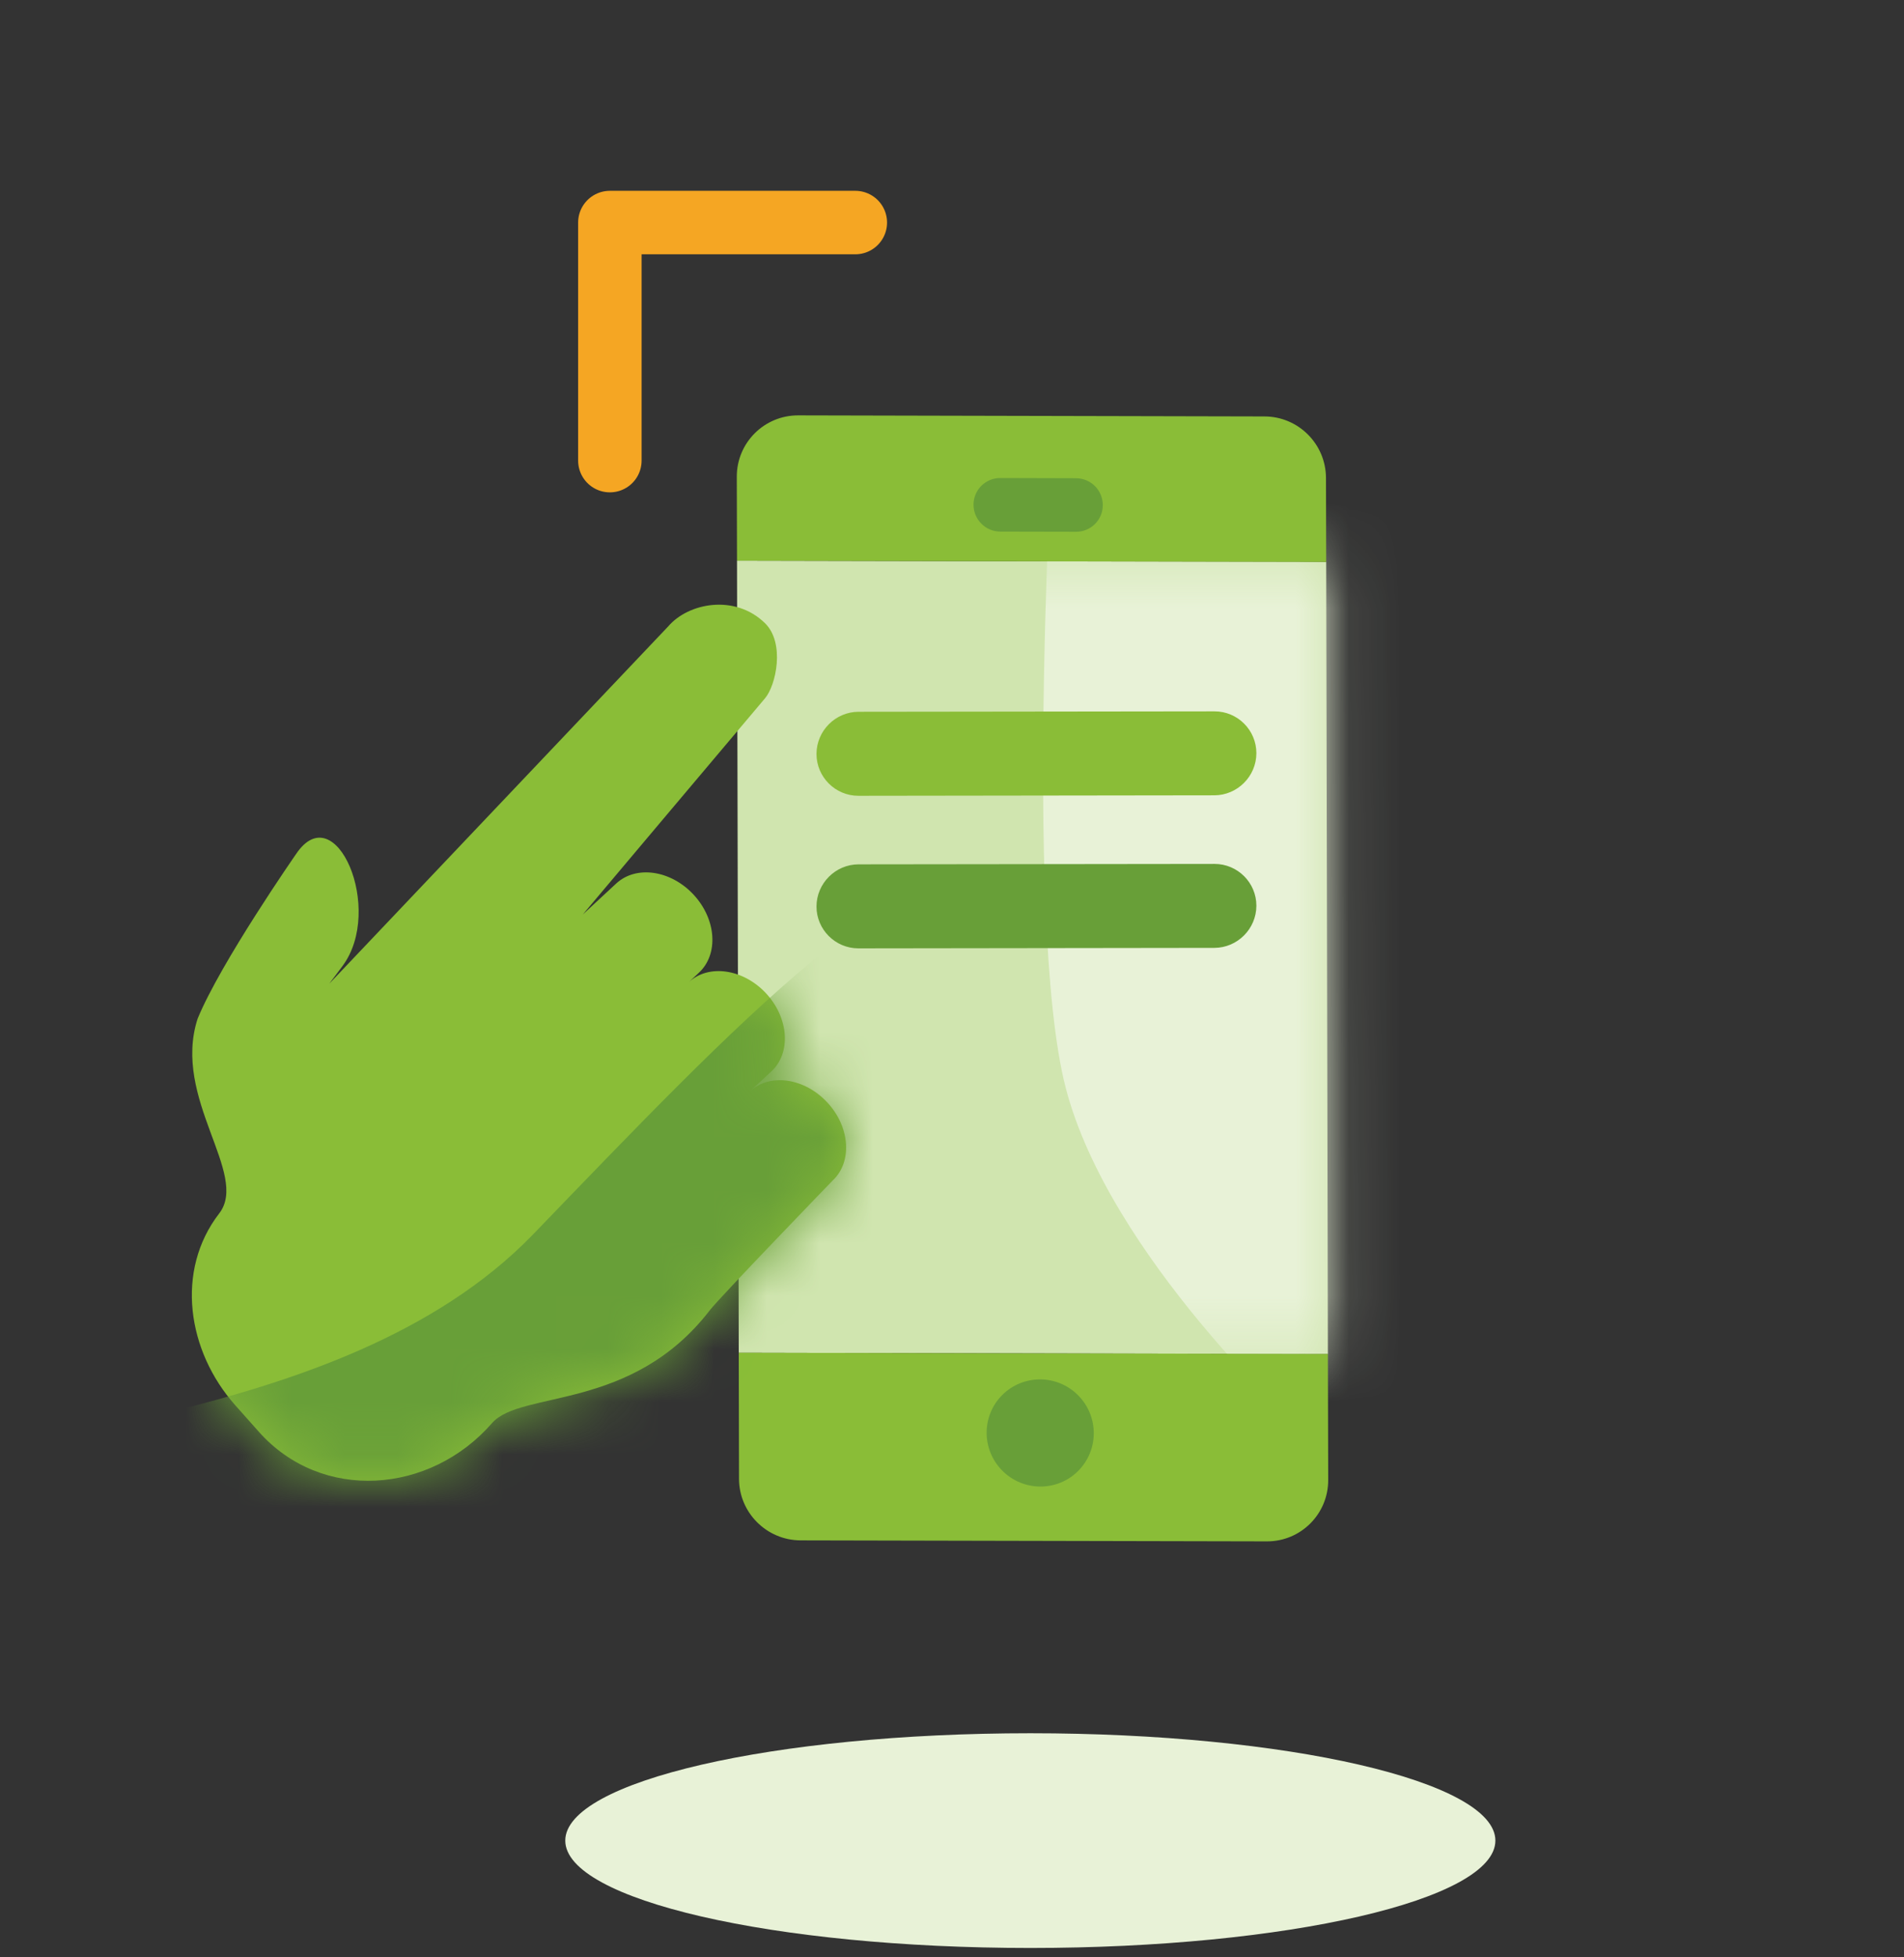
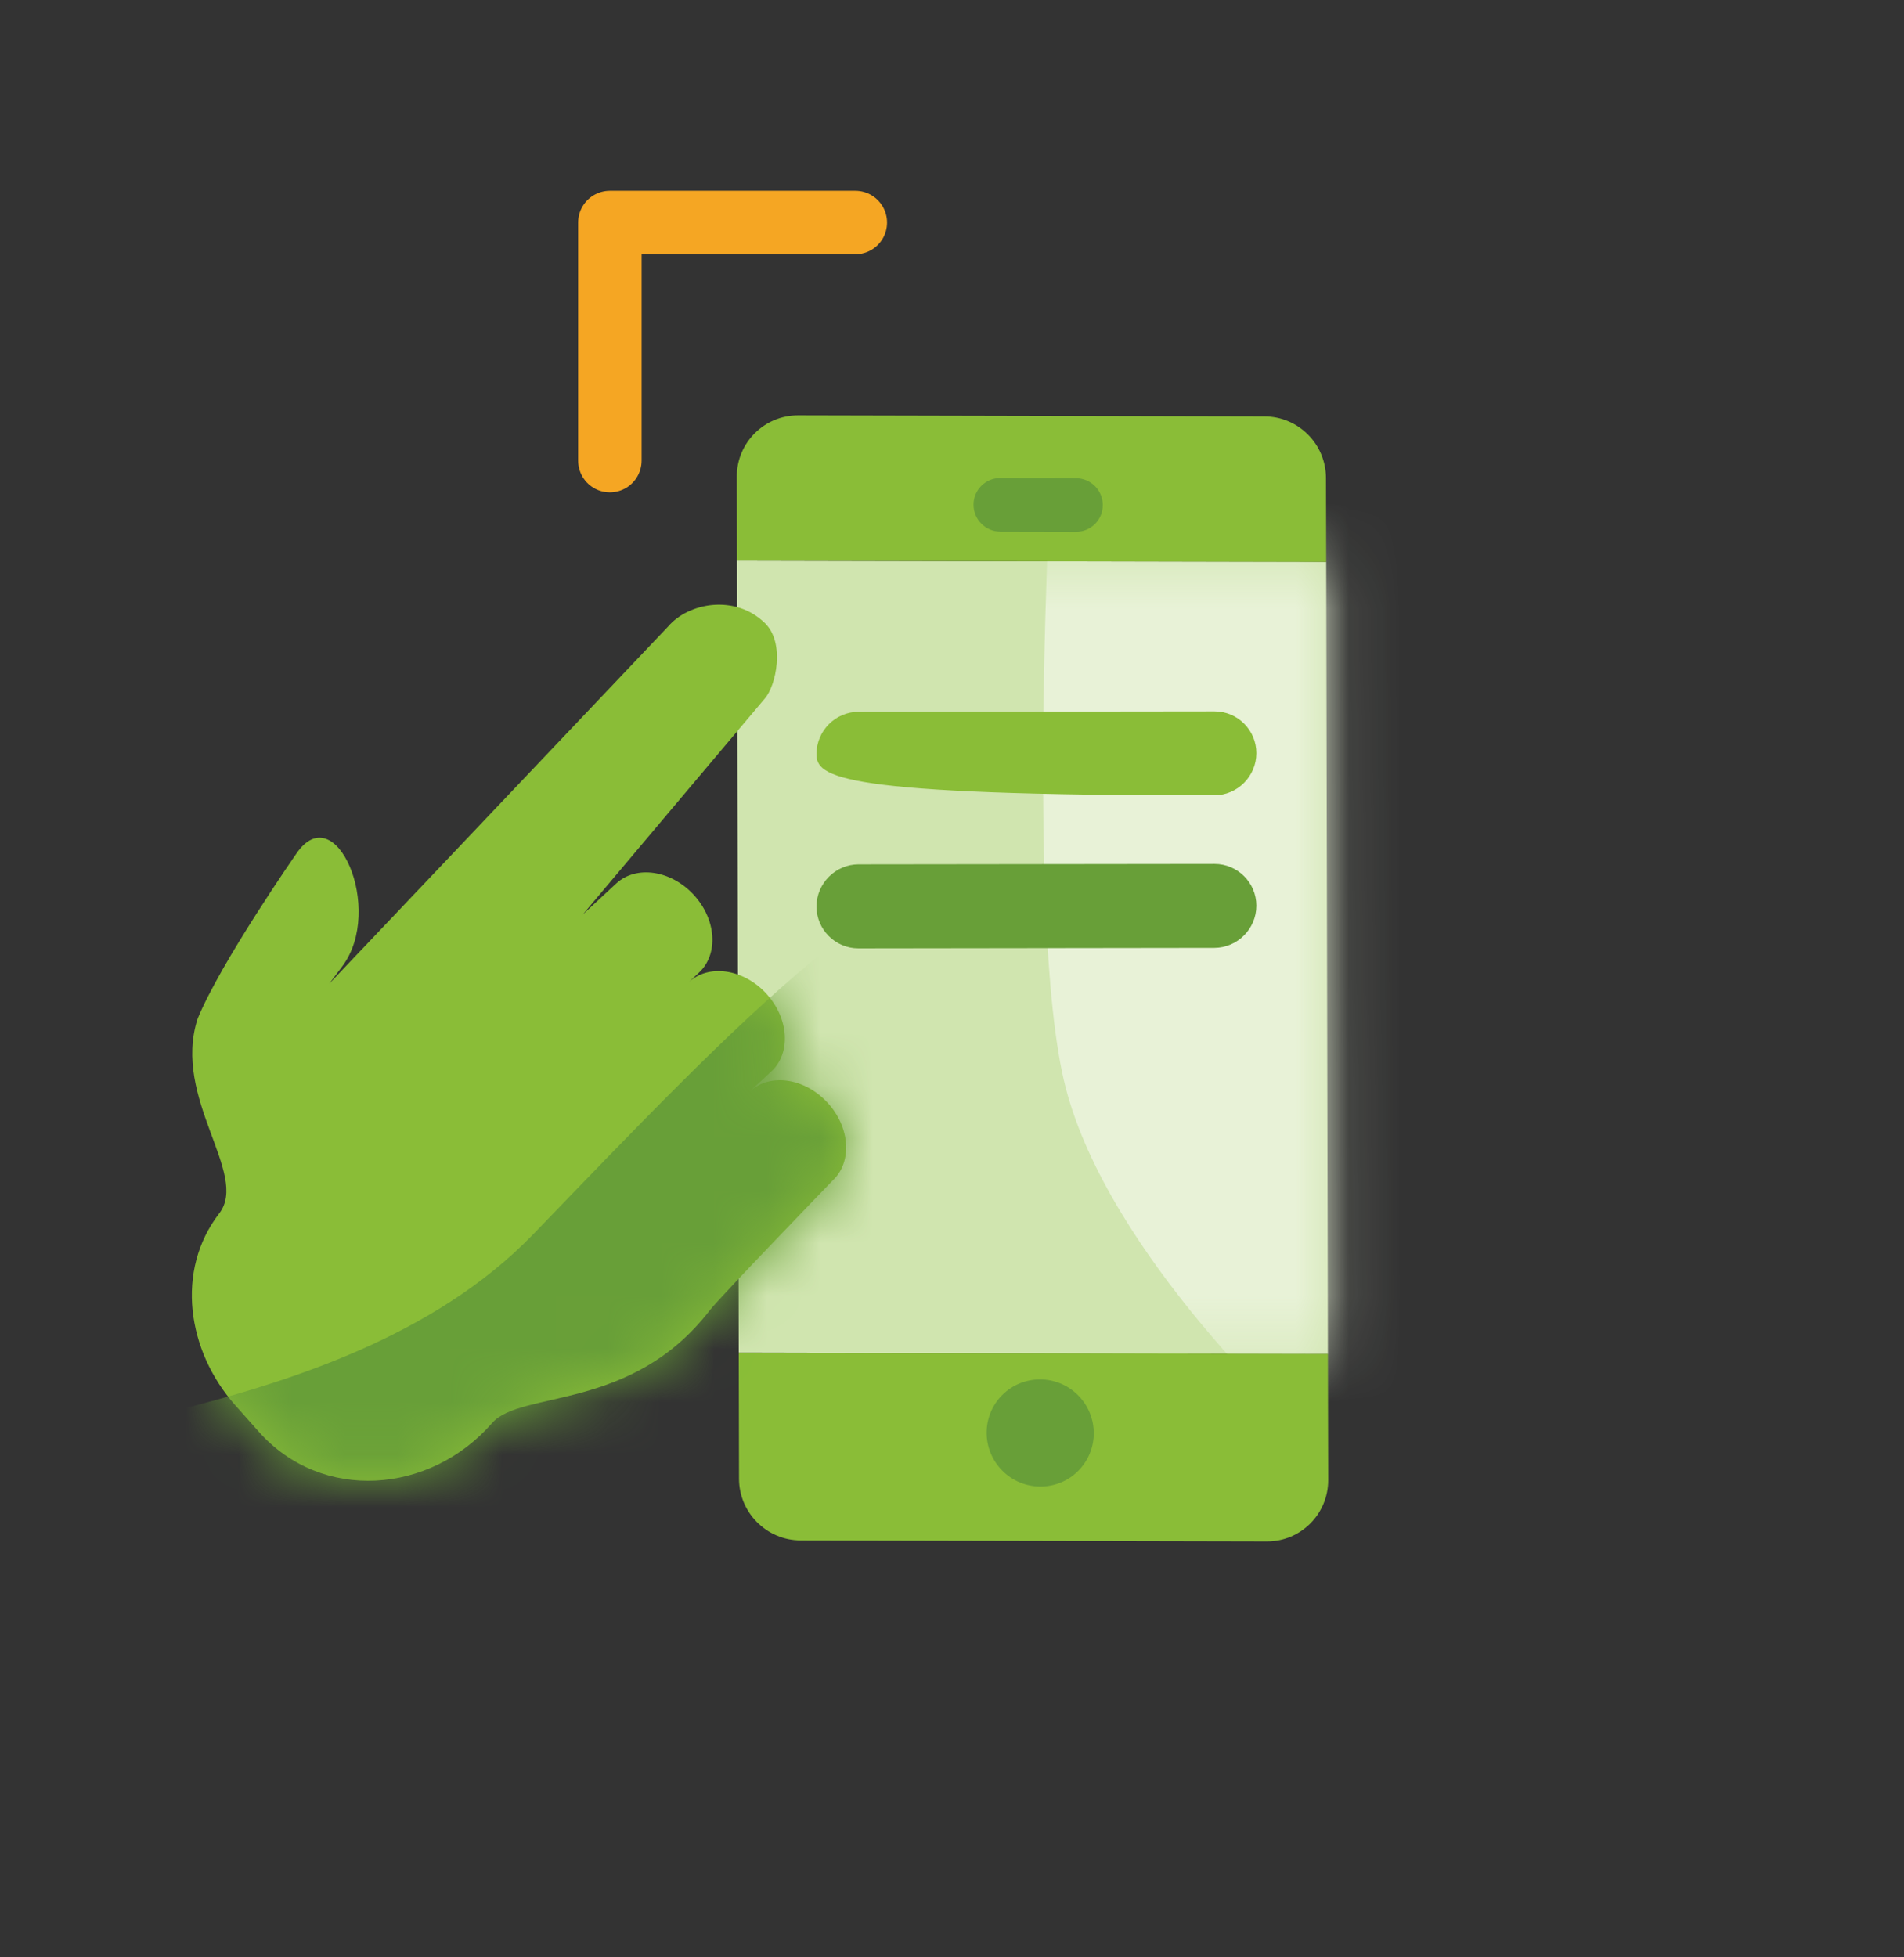
<svg xmlns="http://www.w3.org/2000/svg" width="36" height="37" viewBox="0 0 36 37" fill="none">
  <rect x="0" y="0" width="36" height="37" fill="#333333" stroke="none" />
  <path fill-rule="evenodd" clip-rule="evenodd" d="M25.075 10.623L13.935 10.599L13.968 25.571L25.107 25.596L25.075 10.623Z" fill="#D0E5AF" />
  <mask id="mask0_921_21046" style="mask-type:alpha" maskUnits="userSpaceOnUse" x="13" y="10" width="13" height="16">
    <path fill-rule="evenodd" clip-rule="evenodd" d="M25.075 10.623L13.935 10.599L13.968 25.571L25.107 25.596L25.075 10.623Z" fill="white" />
  </mask>
  <g mask="url(#mask0_921_21046)">
    <path fill-rule="evenodd" clip-rule="evenodd" d="M19.947 7.405H36.541V30.88L24.601 27.035C24.601 27.035 20.972 23.744 20.149 20.559C19.326 17.375 19.947 7.405 19.947 7.405Z" fill="#E8F2D7" />
    <mask id="mask1_921_21046" style="mask-type:alpha" maskUnits="userSpaceOnUse" x="19" y="7" width="18" height="24">
      <path fill-rule="evenodd" clip-rule="evenodd" d="M19.947 7.405H36.541V30.88L24.601 27.035C24.601 27.035 20.972 23.744 20.149 20.559C19.326 17.375 19.947 7.405 19.947 7.405Z" fill="white" />
    </mask>
    <g mask="url(#mask1_921_21046)">
</g>
  </g>
  <path fill-rule="evenodd" clip-rule="evenodd" d="M25.075 10.623L25.071 9.036C25.07 8.394 24.549 7.873 23.907 7.872L15.091 7.852C14.449 7.851 13.93 8.37 13.931 9.011L13.935 10.599L25.075 10.623Z" fill="#8ABD37" />
  <path fill-rule="evenodd" clip-rule="evenodd" d="M25.113 27.979L25.107 25.595L13.968 25.571L13.973 27.954C13.974 28.595 14.496 29.116 15.137 29.118L23.953 29.137C24.595 29.139 25.114 28.62 25.113 27.979Z" fill="#8ABD37" />
  <path fill-rule="evenodd" clip-rule="evenodd" d="M20.382 26.373C20.779 26.77 20.78 27.411 20.385 27.806C19.991 28.2 19.35 28.199 18.953 27.802C18.557 27.406 18.555 26.765 18.95 26.37C19.345 25.976 19.986 25.977 20.382 26.373Z" fill="#689F38" />
  <path fill-rule="evenodd" clip-rule="evenodd" d="M18.556 9.9C18.464 9.808 18.407 9.681 18.407 9.542C18.406 9.262 18.632 9.036 18.912 9.036L20.344 9.04C20.624 9.04 20.851 9.267 20.851 9.547C20.852 9.827 20.626 10.053 20.346 10.052L18.914 10.049C18.774 10.049 18.648 9.992 18.556 9.9Z" fill="#689F38" />
-   <path fill-rule="evenodd" clip-rule="evenodd" d="M28.274 34.793C28.274 35.914 24.337 36.823 19.481 36.823C14.625 36.823 10.688 35.914 10.688 34.793C10.688 33.673 14.625 32.764 19.481 32.764C24.337 32.764 28.274 33.673 28.274 34.793Z" fill="#E8F2D7" />
-   <path fill-rule="evenodd" clip-rule="evenodd" d="M22.96 15.034L16.23 15.043C15.793 15.043 15.437 14.687 15.438 14.251C15.439 13.814 15.797 13.456 16.233 13.455L22.963 13.447C23.4 13.446 23.756 13.802 23.755 14.239C23.754 14.675 23.396 15.033 22.96 15.034Z" fill="#8ABD37" />
+   <path fill-rule="evenodd" clip-rule="evenodd" d="M22.96 15.034C15.793 15.043 15.437 14.687 15.438 14.251C15.439 13.814 15.797 13.456 16.233 13.455L22.963 13.447C23.4 13.446 23.756 13.802 23.755 14.239C23.754 14.675 23.396 15.033 22.96 15.034Z" fill="#8ABD37" />
  <path fill-rule="evenodd" clip-rule="evenodd" d="M22.96 17.918L16.23 17.927C15.793 17.927 15.437 17.571 15.438 17.135C15.439 16.698 15.797 16.34 16.233 16.339L22.963 16.331C23.4 16.33 23.756 16.686 23.755 17.122C23.754 17.559 23.396 17.917 22.96 17.918Z" fill="#689F38" />
  <path fill-rule="evenodd" clip-rule="evenodd" d="M15.742 22.317C15.742 22.317 13.607 24.526 13.423 24.765C11.942 26.69 9.851 26.273 9.303 26.901C8.131 28.247 6.08 28.399 4.894 27.065L4.446 26.561C3.539 25.54 3.31 24.018 4.145 22.937C4.719 22.193 3.248 20.768 3.736 19.258C4.172 18.194 5.598 16.144 5.598 16.144C6.343 15.033 7.275 17.195 6.473 18.265L6.225 18.596L12.636 11.839C13.016 11.396 13.896 11.226 14.463 11.779C14.847 12.152 14.674 12.957 14.463 13.202C14.253 13.448 11.019 17.287 11.019 17.287L11.65 16.702C12.027 16.352 12.682 16.447 13.114 16.912C13.546 17.378 13.591 18.039 13.214 18.388L13.021 18.568C13.397 18.218 14.053 18.313 14.485 18.778C14.916 19.244 14.961 19.905 14.584 20.254C14.584 20.254 14.186 20.624 14.186 20.624C14.564 20.282 15.214 20.378 15.643 20.841C16.075 21.306 16.119 21.967 15.742 22.317Z" fill="#8ABD37" />
  <mask id="mask2_921_21046" style="mask-type:alpha" maskUnits="userSpaceOnUse" x="3" y="11" width="13" height="17">
    <path fill-rule="evenodd" clip-rule="evenodd" d="M15.742 22.317C15.742 22.317 13.607 24.526 13.423 24.765C11.942 26.69 9.851 26.273 9.303 26.901C8.131 28.247 6.08 28.399 4.894 27.065L4.446 26.561C3.539 25.54 3.31 24.018 4.145 22.937C4.719 22.193 3.248 20.768 3.736 19.258C4.172 18.194 5.598 16.144 5.598 16.144C6.343 15.033 7.275 17.195 6.473 18.265L6.225 18.596L12.636 11.839C13.016 11.396 13.896 11.226 14.463 11.779C14.847 12.152 14.674 12.957 14.463 13.202C14.253 13.448 11.019 17.287 11.019 17.287L11.65 16.702C12.027 16.352 12.682 16.447 13.114 16.912C13.546 17.378 13.591 18.039 13.214 18.388L13.021 18.568C13.397 18.218 14.053 18.313 14.485 18.778C14.916 19.244 14.961 19.905 14.584 20.254C14.584 20.254 14.186 20.624 14.186 20.624C14.564 20.282 15.214 20.378 15.643 20.841C16.075 21.306 16.119 21.967 15.742 22.317Z" fill="white" />
  </mask>
  <g mask="url(#mask2_921_21046)">
    <path fill-rule="evenodd" clip-rule="evenodd" d="M18.909 18.104C20.337 19.483 18.456 23.746 14.708 27.627C10.961 31.508 1.906 29.492 0.478 28.113C-0.949 26.735 6.334 27.212 10.081 23.332C13.829 19.451 17.482 15.555 18.909 16.933" fill="#689F38" />
  </g>
  <path d="M16.172 4.207H11.531V8.707" stroke="#F5A623" stroke-width="1.2" stroke-linecap="round" stroke-linejoin="round" />
</svg>